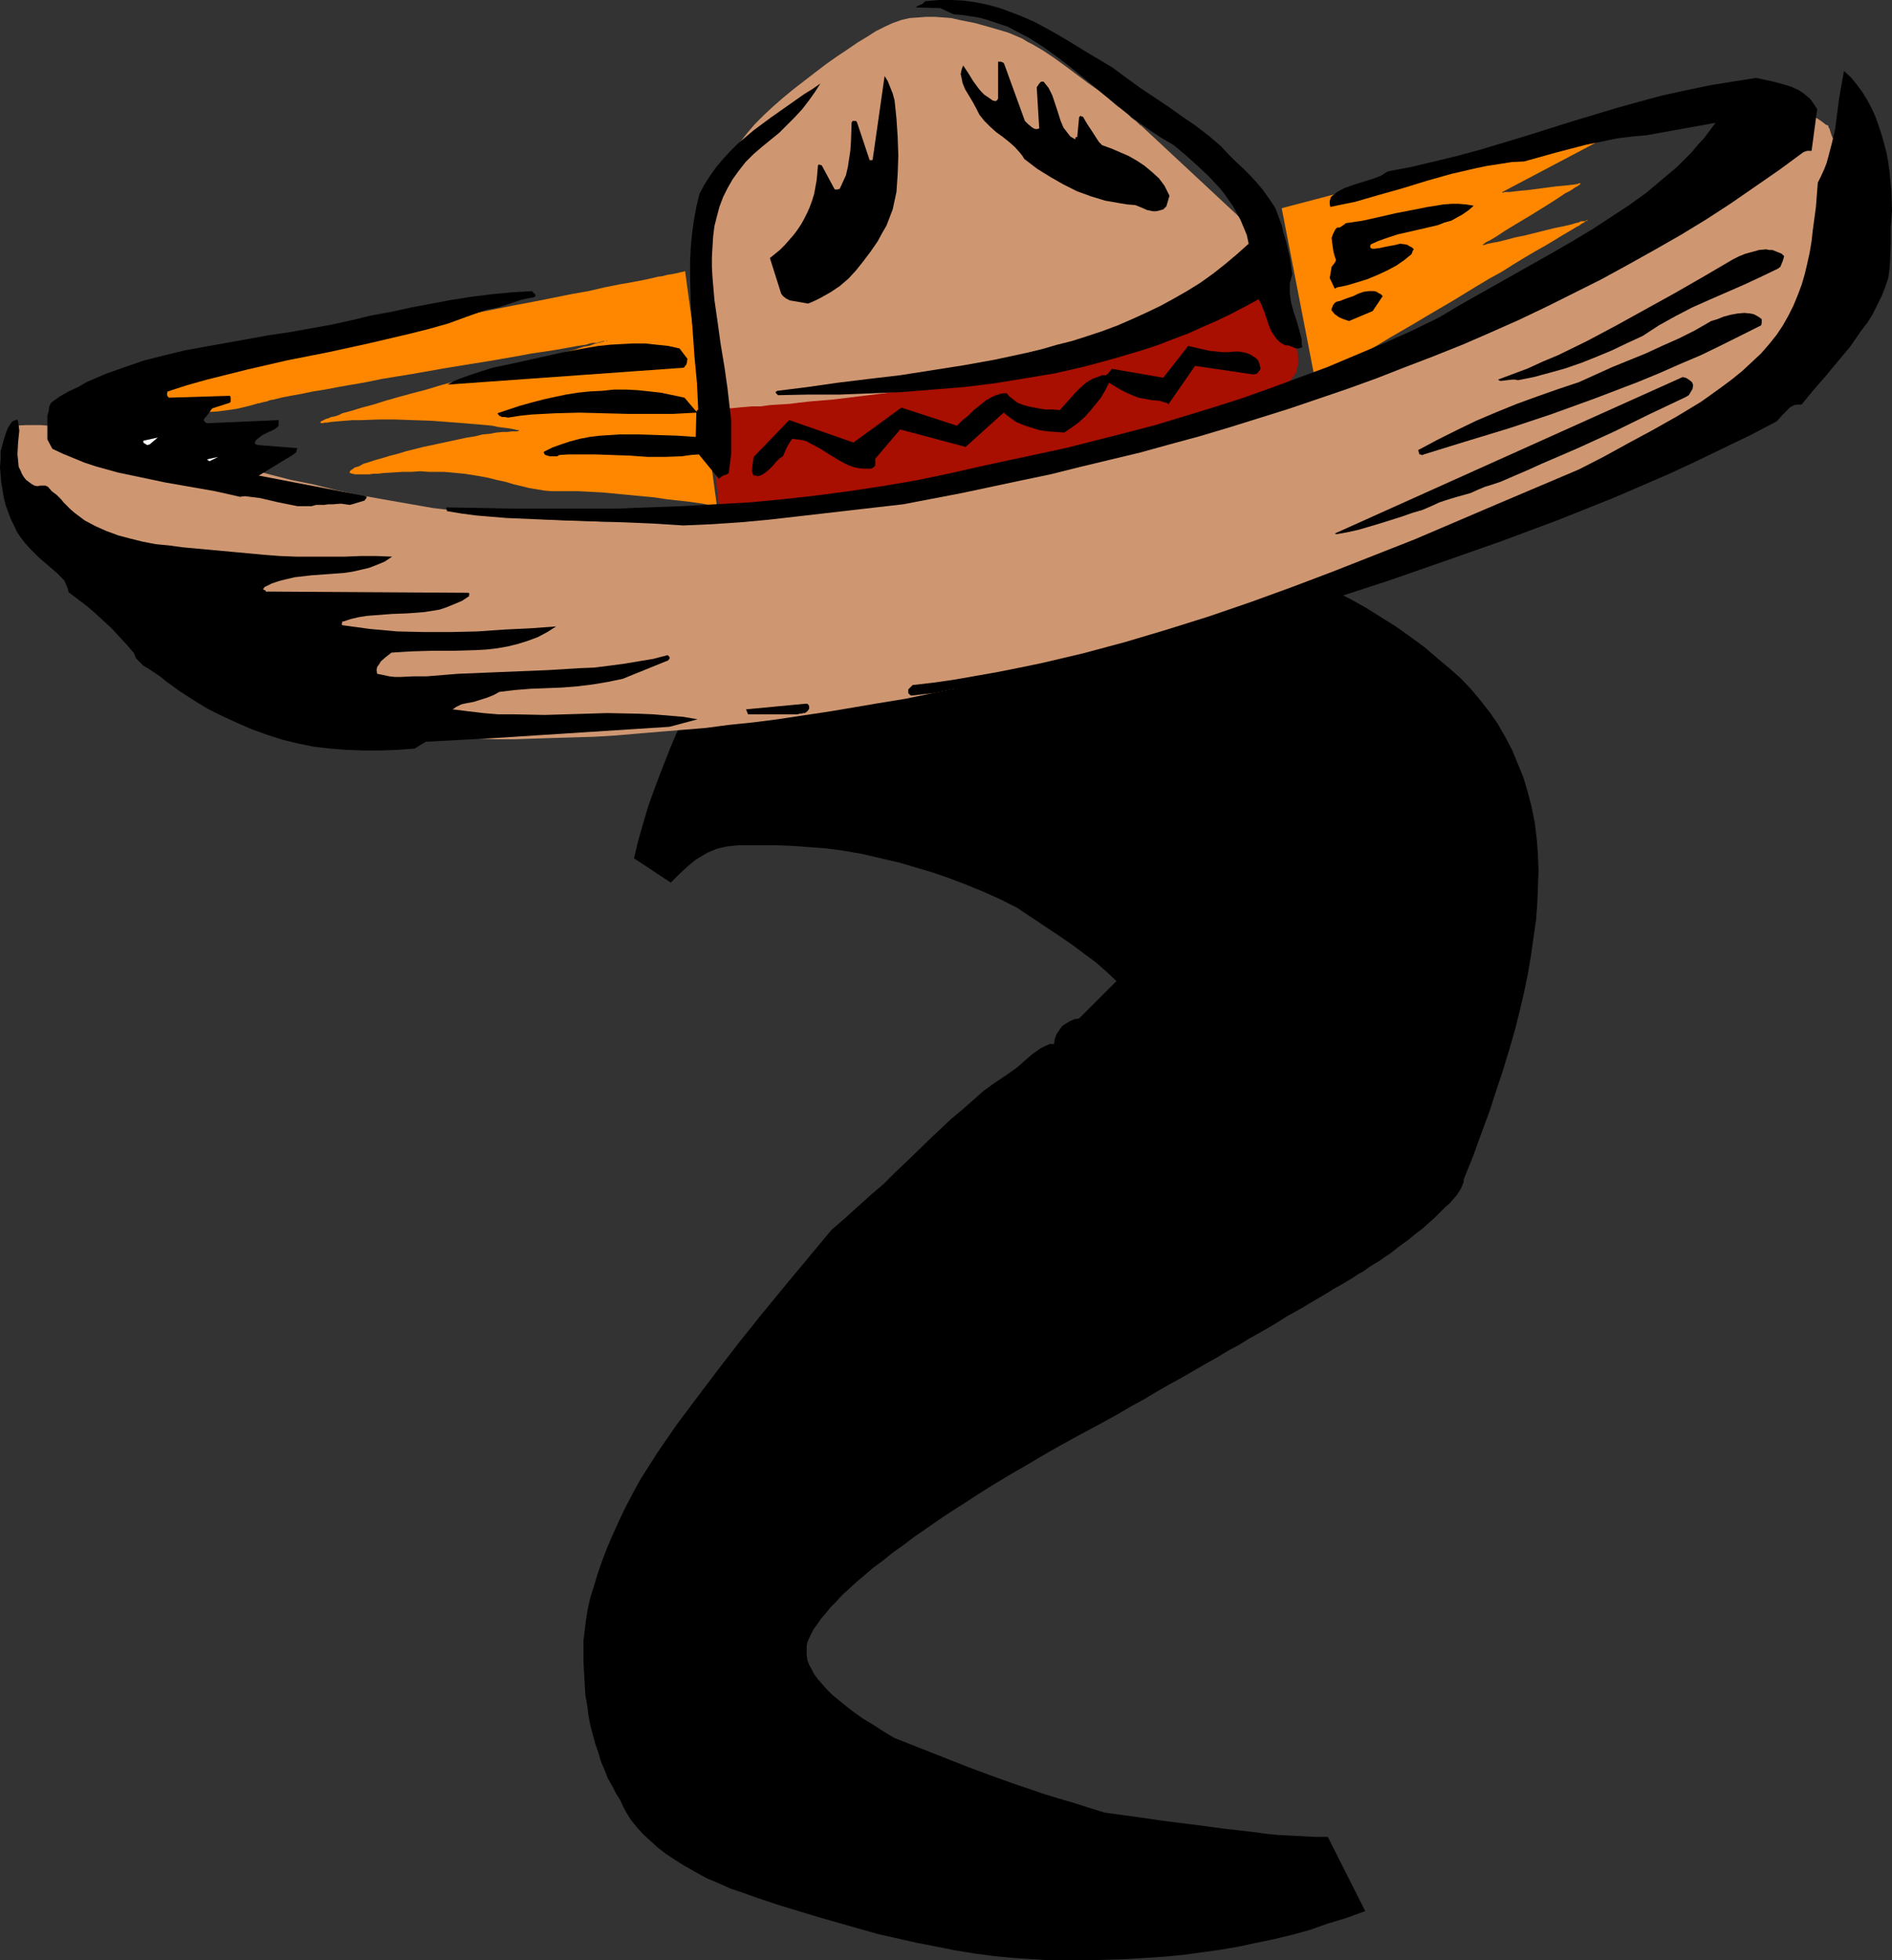
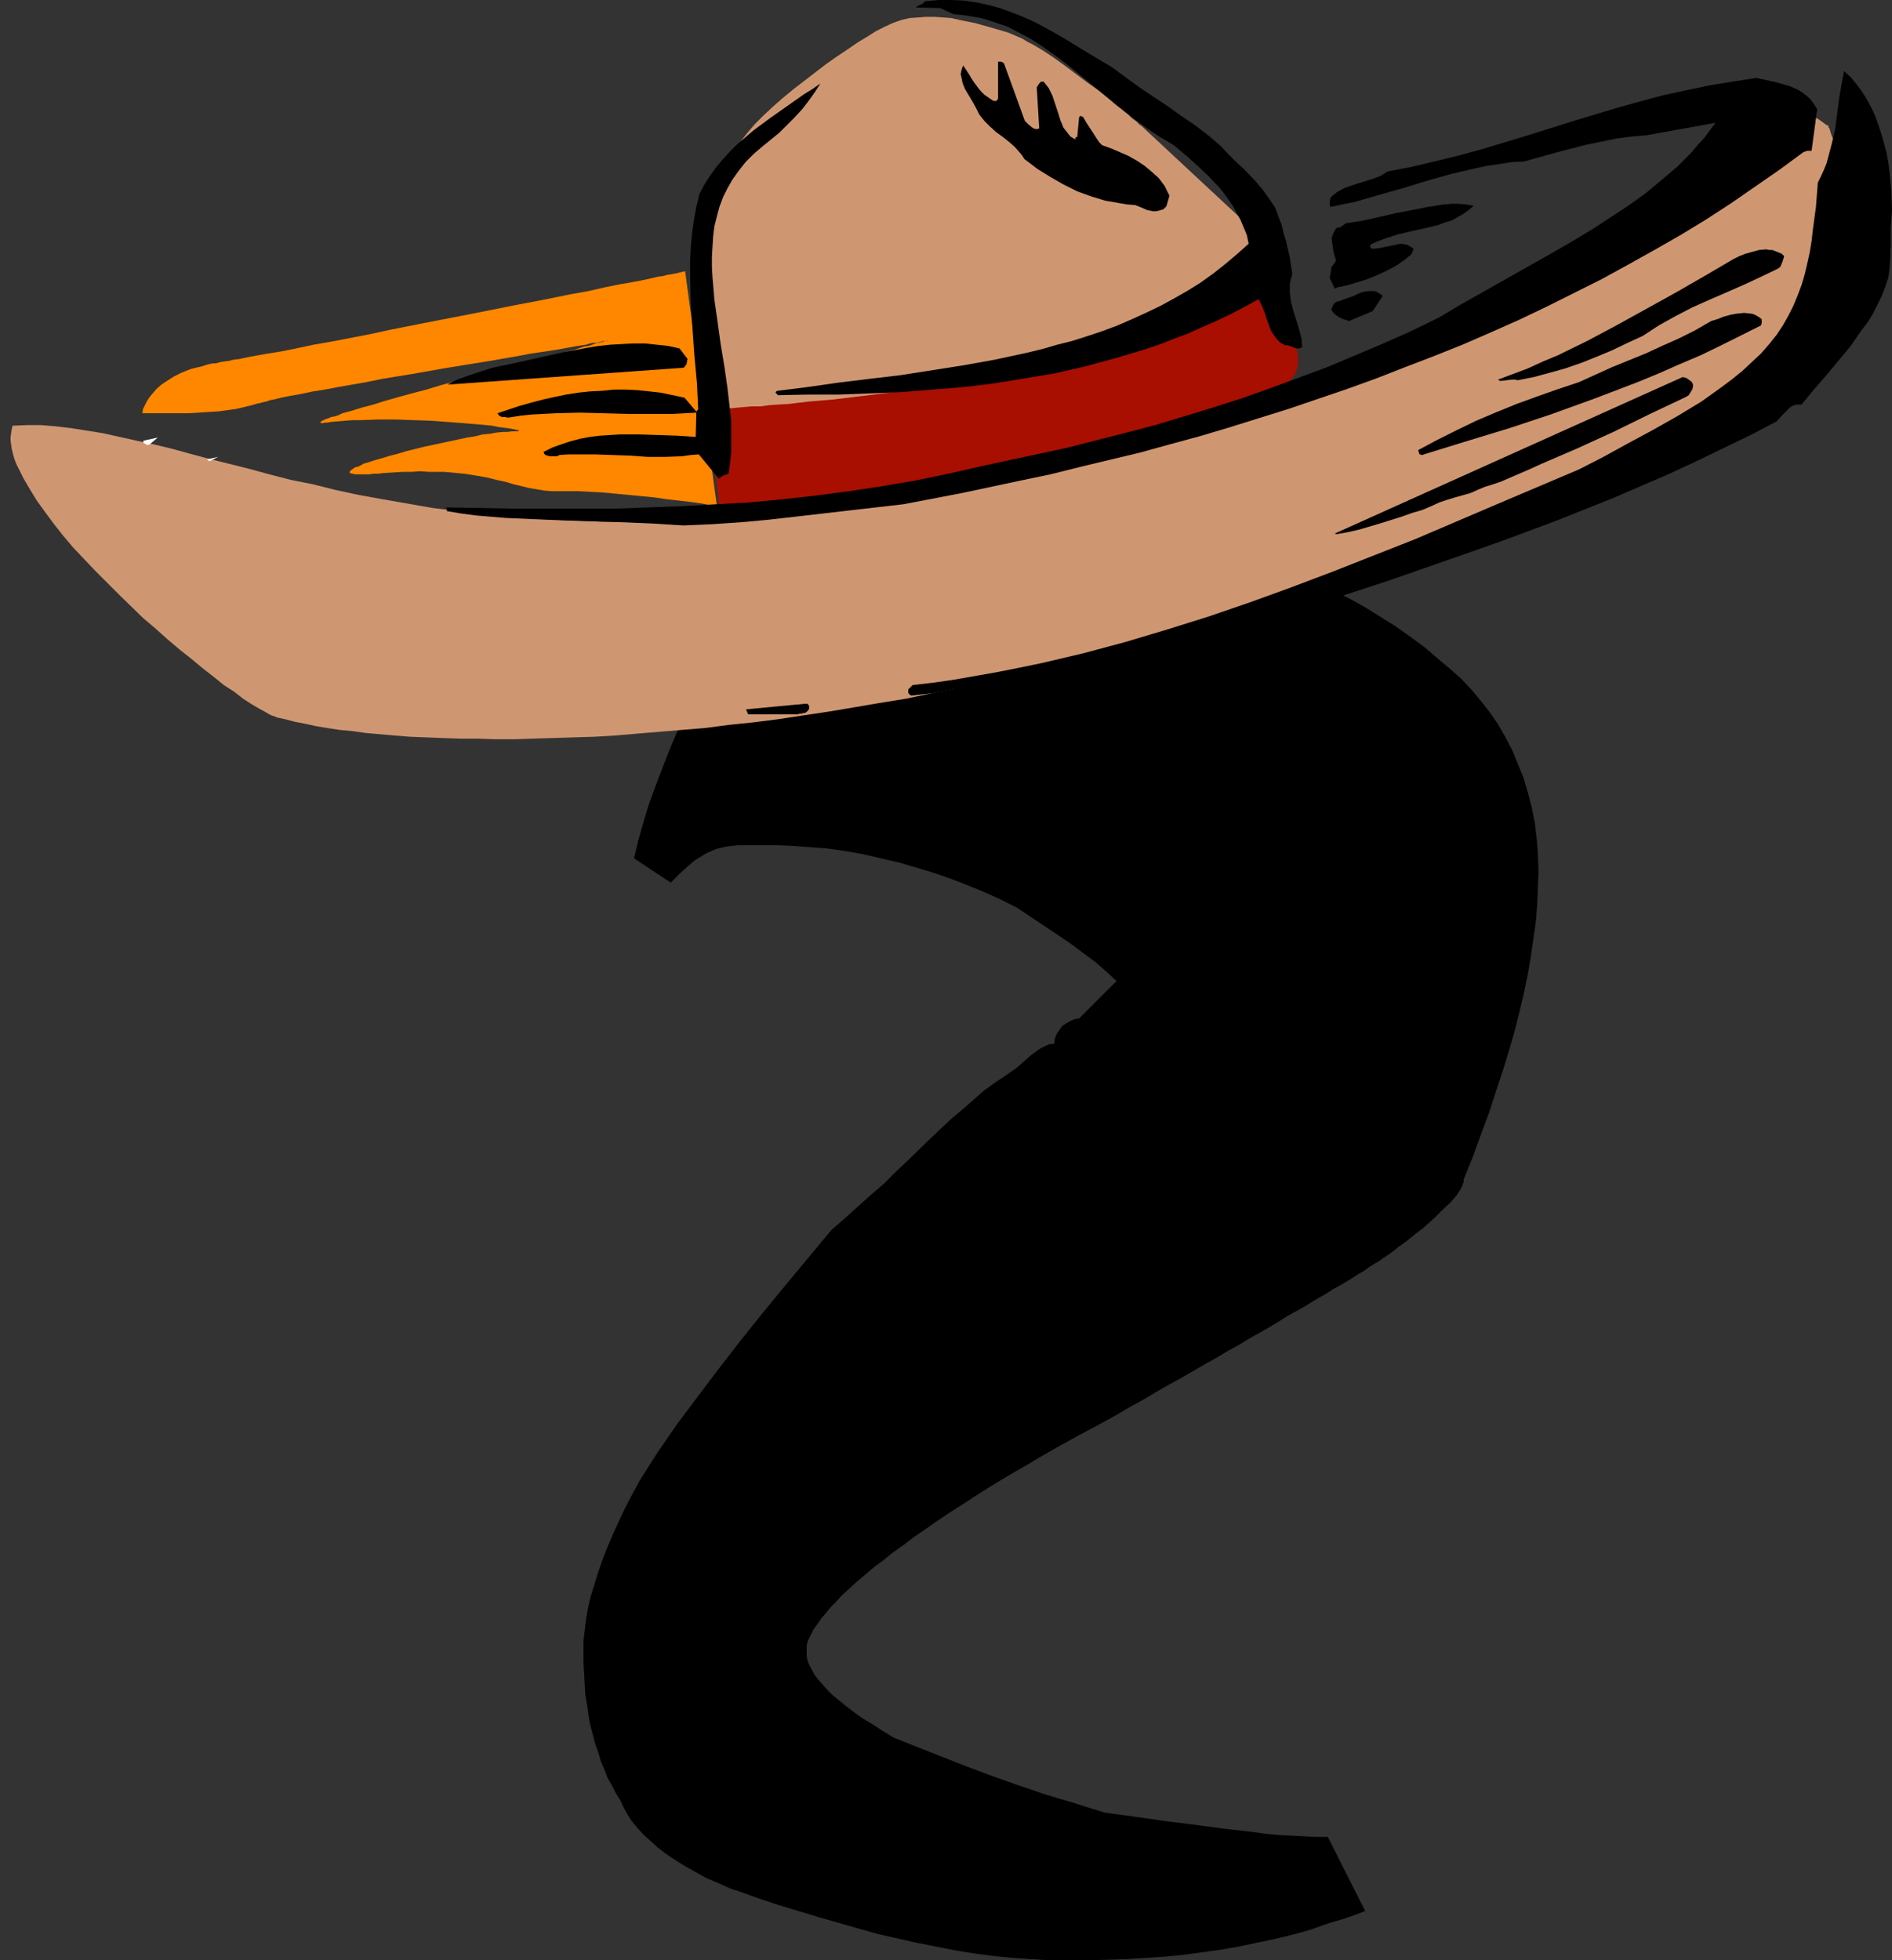
<svg xmlns="http://www.w3.org/2000/svg" xmlns:ns1="http://sodipodi.sourceforge.net/DTD/sodipodi-0.dtd" xmlns:ns2="http://www.inkscape.org/namespaces/inkscape" version="1.0" width="129.766mm" height="134.46mm" id="svg24" ns1:docname="Hat Dance 2.wmf">
  <rect width="100%" height="100%" fill="#333333" stroke="none" />
  <ns1:namedview id="namedview24" pagecolor="#ffffff" bordercolor="#000000" borderopacity="0.25" ns2:showpageshadow="2" ns2:pageopacity="0.0" ns2:pagecheckerboard="0" ns2:deskcolor="#d1d1d1" ns2:document-units="mm" />
  <defs id="defs1">
    <pattern id="WMFhbasepattern" patternUnits="userSpaceOnUse" width="6" height="6" x="0" y="0" />
  </defs>
  <path style="fill:#000000;fill-opacity:1;fill-rule:evenodd;stroke:none" d="m 305.585,138.804 4.848,1.293 4.525,1.293 4.686,1.293 4.525,1.454 4.525,1.616 4.363,1.616 4.363,1.777 4.202,1.939 4.202,2.101 4.202,2.101 4.04,2.262 3.878,2.424 3.878,2.424 3.878,2.747 3.717,2.747 3.555,3.07 2.909,2.424 2.909,2.585 2.586,2.747 2.424,2.909 2.424,3.07 2.101,3.07 1.939,3.393 1.778,3.393 1.454,3.555 1.454,3.555 1.131,3.878 0.97,3.717 0.808,4.04 0.485,4.04 0.323,4.04 0.162,4.363 -0.162,4.201 -0.162,4.201 -0.323,4.363 -0.646,4.524 -0.646,4.524 -0.808,4.848 -0.97,4.686 -1.131,4.848 -1.293,5.171 -1.454,5.009 -1.616,5.332 -1.778,5.332 -1.778,5.494 -2.101,5.656 -2.101,5.817 -2.424,5.979 v 0.646 l -0.323,0.808 -0.323,0.808 -0.485,0.808 -0.646,0.97 -0.808,0.97 -0.97,1.131 -1.293,1.131 -1.293,1.293 -1.293,1.293 -1.616,1.454 -1.616,1.454 -1.939,1.454 -1.939,1.616 -2.262,1.616 -2.262,1.777 -0.97,0.646 -0.97,0.646 -1.131,0.808 -1.131,0.646 -1.293,0.808 -1.293,0.97 -1.454,0.808 -1.454,0.97 -1.616,0.97 -1.616,0.97 -1.778,0.97 -1.778,1.131 -1.939,1.131 -1.939,1.131 -2.101,1.293 -4.363,2.424 -2.262,1.454 -2.424,1.454 -2.586,1.454 -2.586,1.454 -2.586,1.616 -2.747,1.454 -2.909,1.777 -2.909,1.616 -6.141,3.555 -3.232,1.777 -3.394,1.939 -3.232,1.939 -3.555,1.939 -3.555,2.101 -5.01,2.747 -4.848,2.585 -4.686,2.585 -4.525,2.585 -4.363,2.585 -4.202,2.424 -4.04,2.424 -3.878,2.424 -3.717,2.424 -3.555,2.262 -3.394,2.262 -3.232,2.262 -3.07,2.101 -2.747,2.101 -2.747,1.939 -2.586,2.101 -2.424,1.777 -2.262,1.939 -2.101,1.777 -1.939,1.777 -1.778,1.616 -1.616,1.777 -1.454,1.454 -1.293,1.616 -1.131,1.293 -0.97,1.454 -0.97,1.293 -0.646,1.293 -0.485,0.97 -0.485,1.131 -0.162,1.131 v 0.808 1.293 l 0.162,1.293 0.485,1.293 0.646,1.131 0.646,1.293 0.97,1.293 1.131,1.293 1.293,1.454 1.293,1.293 1.778,1.454 1.778,1.454 2.101,1.616 2.262,1.616 2.424,1.454 2.747,1.777 2.909,1.777 12.282,4.848 6.141,2.424 6.464,2.424 6.787,2.424 3.394,1.131 3.717,1.293 3.717,1.131 3.878,1.131 4.04,1.293 4.202,1.293 8.242,1.131 7.918,1.131 7.757,0.97 7.272,0.97 7.11,0.808 3.555,0.485 3.232,0.323 3.394,0.162 3.232,0.162 3.07,0.162 h 3.07 l 9.696,19.229 -4.848,1.777 -4.848,1.454 -4.525,1.616 -4.686,1.293 -4.686,1.131 -4.686,0.97 -4.525,0.97 -4.686,0.808 -4.686,0.646 -4.686,0.646 -4.848,0.485 -4.848,0.323 -5.01,0.323 -5.171,0.162 -5.171,0.162 h -5.333 -4.686 l -4.848,-0.323 -4.848,-0.323 -4.848,-0.485 -4.848,-0.646 -5.01,-0.808 -4.848,-0.97 -5.01,-0.97 -5.01,-1.131 -5.01,-1.131 -5.171,-1.454 -10.181,-2.909 -5.333,-1.616 -5.333,-1.616 -5.333,-1.777 -3.555,-1.293 -3.394,-1.131 -3.232,-1.454 -3.07,-1.293 -2.909,-1.616 -2.586,-1.454 -2.586,-1.616 -2.424,-1.616 -2.101,-1.616 -1.939,-1.777 -1.778,-1.616 -1.616,-1.777 -1.454,-1.777 -1.131,-1.777 -0.97,-1.777 -0.808,-1.777 -1.131,-1.777 -0.97,-1.939 -1.131,-1.939 -0.808,-2.101 -0.97,-2.262 -0.646,-2.262 -0.808,-2.262 -0.646,-2.424 -0.646,-2.424 -0.485,-2.585 -0.323,-2.585 -0.485,-2.747 -0.162,-2.747 -0.162,-2.909 -0.162,-2.909 v -3.07 -2.424 l 0.323,-2.585 0.323,-2.747 0.485,-2.909 0.646,-2.909 0.97,-3.07 0.97,-3.232 1.131,-3.232 1.293,-3.393 1.454,-3.393 1.616,-3.555 1.616,-3.393 1.939,-3.717 1.939,-3.555 2.262,-3.555 2.262,-3.555 5.01,-7.271 5.333,-7.11 5.494,-7.271 5.494,-7.11 5.818,-7.271 5.979,-7.271 11.958,-14.381 3.555,-3.07 3.394,-3.07 3.232,-2.909 3.394,-2.909 3.07,-3.07 2.909,-2.747 5.818,-5.656 2.909,-2.747 2.747,-2.585 2.909,-2.424 2.747,-2.424 2.747,-2.424 2.909,-2.101 2.909,-1.939 2.747,-1.939 1.293,-1.131 1.293,-1.131 1.293,-1.131 1.131,-0.808 1.131,-0.808 1.293,-0.646 1.131,-0.485 h 1.131 l 0.162,-1.293 0.485,-1.293 0.646,-0.97 0.808,-1.131 0.97,-0.646 1.131,-0.646 1.131,-0.485 1.131,-0.162 9.696,-9.695 -2.586,-2.424 -2.747,-2.424 -3.07,-2.262 -3.232,-2.424 -3.555,-2.424 -3.394,-2.262 -7.272,-4.848 -2.262,-1.131 -2.262,-1.131 -4.363,-1.939 -4.363,-1.777 -4.202,-1.616 -4.202,-1.454 -4.363,-1.293 -4.363,-1.293 -4.848,-1.131 -4.848,-1.131 -4.686,-0.808 -4.686,-0.646 -4.525,-0.323 -4.363,-0.323 -4.202,-0.162 h -4.04 -3.717 -1.778 l -1.616,0.162 -1.454,0.162 -1.454,0.323 -1.293,0.323 -1.131,0.485 -1.131,0.485 -1.131,0.646 -2.101,1.293 -1.939,1.616 -2.101,1.939 -2.262,2.262 -9.534,-6.302 1.131,-4.686 1.293,-4.524 1.293,-4.363 1.454,-4.04 1.454,-3.878 1.454,-3.717 1.454,-3.717 1.454,-3.393 1.616,-3.232 1.454,-3.07 1.454,-2.909 1.454,-2.909 1.454,-2.747 0.646,-1.293 0.646,-1.293 1.293,-2.585 1.293,-2.424 1.131,-1.777 1.293,-1.616 1.939,-3.232 1.778,-3.232 1.616,-2.909 1.293,-3.07 1.293,-3.232 1.293,-3.232 1.131,-3.393 0.646,-1.293 0.808,-1.131 1.616,-1.939 1.616,-1.939 1.939,-1.777 1.778,-1.939 1.616,-1.777 1.616,-2.101 0.808,-1.131 0.646,-1.131 2.424,-1.131 2.262,-0.646 2.586,-0.646 2.586,-0.323 2.747,-0.323 h 3.07 l 3.232,-0.162 h 3.555 22.462 l 2.424,1.131 2.747,1.293 3.07,1.293 3.232,1.131 3.394,1.293 3.394,1.131 7.272,2.424 3.394,1.131 3.232,1.293 3.07,0.97 2.747,0.97 2.747,0.97 2.586,0.646 2.424,0.323 z" id="path1" />
  <path style="fill:#a80f00;fill-opacity:1;fill-rule:evenodd;stroke:none" d="m 183.739,106.163 2.747,25.854 5.333,-0.162 5.656,-0.323 5.494,-0.323 5.818,-0.485 5.656,-0.485 5.818,-0.808 11.958,-1.454 11.797,-1.939 11.635,-2.101 5.656,-1.131 5.818,-1.293 5.494,-1.293 5.333,-1.131 5.333,-1.293 5.171,-1.454 5.01,-1.293 4.848,-1.293 4.525,-1.293 4.363,-1.454 4.04,-1.293 3.878,-1.293 3.555,-1.293 3.232,-1.293 3.07,-1.293 2.424,-1.293 1.293,-0.485 0.97,-0.646 1.131,-0.485 0.808,-0.646 0.808,-0.485 0.646,-0.485 0.646,-0.485 0.485,-0.485 0.97,-1.293 0.808,-1.131 0.323,-1.293 0.323,-1.454 -0.162,-1.454 -0.162,-1.454 -0.485,-1.454 -0.485,-1.616 -1.293,-3.232 -2.909,-6.302 -0.646,-1.616 -0.485,-1.616 h -0.162 l -0.323,0.162 -0.485,0.162 -0.646,0.162 -0.97,0.162 -0.97,0.162 -1.293,0.323 -1.293,0.323 -1.454,0.323 -1.778,0.323 -1.778,0.485 -1.939,0.485 -2.101,0.485 -2.101,0.485 -2.424,0.485 -2.424,0.646 -2.586,0.485 -2.586,0.646 -2.747,0.646 -2.747,0.485 -5.979,1.454 -6.141,1.293 -6.302,1.454 -6.464,1.454 -13.413,2.909 -13.413,2.909 -6.626,1.454 -6.464,1.454 -6.302,1.293 -5.979,1.293 -5.818,1.293 -2.747,0.485 -2.586,0.485 -2.586,0.485 -2.424,0.646 -2.424,0.323 -2.262,0.485 -2.101,0.485 -1.939,0.323 -1.939,0.323 -1.616,0.323 -1.616,0.323 -1.454,0.162 -1.293,0.162 -0.97,0.162 -0.97,0.162 h -0.646 z" id="path2" />
  <path style="fill:#cf9771;fill-opacity:1;fill-rule:evenodd;stroke:none" d="m 185.84,106.002 h 0.162 0.485 0.808 l 0.97,-0.162 h 1.293 l 1.616,-0.162 1.778,-0.162 1.939,-0.162 h 2.262 l 2.262,-0.323 2.424,-0.162 2.747,-0.162 2.586,-0.323 2.909,-0.323 5.818,-0.485 11.958,-1.454 5.979,-0.808 2.747,-0.485 2.747,-0.485 2.747,-0.485 2.424,-0.646 2.424,-0.485 2.262,-0.485 1.939,-0.646 1.778,-0.646 1.616,-0.646 1.454,-0.646 1.293,-0.646 1.293,-0.646 1.616,-0.646 1.616,-0.485 3.555,-1.131 3.878,-1.131 4.04,-1.131 4.04,-0.97 8.565,-1.939 4.363,-1.131 4.04,-0.97 3.878,-0.97 3.555,-1.131 1.778,-0.646 1.616,-0.646 1.454,-0.485 1.454,-0.646 1.131,-0.646 1.131,-0.646 0.97,-0.646 0.97,-0.808 3.07,-2.909 2.909,-2.585 1.454,-1.293 1.293,-1.131 1.293,-1.293 1.293,-0.97 1.131,-0.97 0.97,-0.808 0.808,-0.646 0.808,-0.646 0.646,-0.485 0.485,-0.323 0.162,-0.323 h 0.162 L 295.728,32.479 h -0.162 l -0.162,-0.162 -0.323,-0.323 -0.485,-0.485 -0.646,-0.485 -0.646,-0.485 -0.808,-0.808 -0.808,-0.646 -0.97,-0.808 -1.131,-0.808 -2.262,-1.939 -2.586,-2.101 -2.747,-1.939 -5.818,-4.363 -2.909,-2.101 -2.909,-1.939 -2.747,-1.616 -1.293,-0.646 -1.293,-0.808 -1.131,-0.485 -1.131,-0.485 -1.131,-0.485 -0.97,-0.323 -3.878,-1.131 -4.04,-1.131 -4.04,-0.808 -2.101,-0.485 -2.101,-0.162 -2.262,-0.162 h -2.101 l -2.101,0.162 -2.262,0.162 -2.101,0.485 -2.262,0.808 -2.101,0.97 -2.262,1.131 -2.262,1.454 -2.424,1.454 -2.586,1.777 -2.909,1.939 -2.747,1.939 -2.747,2.101 -5.656,4.363 -2.747,2.262 -2.586,2.262 -2.424,2.262 -2.262,2.262 -1.939,2.262 -1.778,2.262 -0.646,0.97 -0.646,0.97 -0.646,1.131 -0.485,0.97 -0.323,0.97 -0.485,1.293 -0.485,1.293 -0.485,1.293 -0.323,1.616 -0.485,1.616 -0.808,3.393 -0.97,3.717 -0.646,4.201 -0.646,4.201 -0.485,4.524 -0.485,4.686 -0.162,4.686 -0.162,4.848 0.162,4.686 0.323,4.848 0.646,4.686 0.97,4.363 0.485,2.262 z" id="path3" />
  <path style="fill:#ff8700;fill-opacity:1;fill-rule:evenodd;stroke:none" d="m 177.598,70.291 h -0.162 l -0.162,0.162 h -0.323 l -0.646,0.162 -0.646,0.162 -0.808,0.162 -0.808,0.162 -1.131,0.162 -1.131,0.323 -1.293,0.162 -1.293,0.323 -1.454,0.323 -1.616,0.323 -1.616,0.323 -1.778,0.323 -1.939,0.323 -4.04,0.808 -4.202,0.97 -4.525,0.808 -4.848,0.97 -4.848,0.97 -5.171,0.97 -10.504,2.101 -10.827,2.101 -10.666,2.101 -5.171,1.131 -5.01,0.97 -5.01,0.97 -4.686,0.808 -4.525,0.97 -4.04,0.808 -4.04,0.646 -1.778,0.323 -1.778,0.323 -1.616,0.323 -1.454,0.323 -1.454,0.162 -1.293,0.323 -1.293,0.162 -0.97,0.162 -1.131,0.323 h -0.808 l -1.454,0.323 -1.454,0.485 -1.454,0.323 -1.293,0.323 -2.424,0.97 -1.939,0.97 -1.778,1.131 -1.454,0.97 -1.293,1.131 -0.97,1.131 -0.808,0.97 -0.646,0.97 -0.485,0.97 -0.323,0.646 -0.323,0.646 v 0.485 l -0.162,0.323 v 0 l 0.162,0.162 h 0.162 0.323 0.808 0.646 5.333 2.262 2.424 l 5.01,-0.323 2.586,-0.162 2.424,-0.323 2.262,-0.323 2.101,-0.485 1.939,-0.485 1.616,-0.485 h 0.323 l 0.485,-0.162 0.646,-0.162 0.808,-0.162 0.808,-0.323 0.97,-0.162 1.939,-0.485 2.424,-0.485 2.747,-0.485 3.07,-0.646 3.07,-0.485 3.394,-0.646 3.717,-0.646 3.717,-0.646 3.878,-0.808 7.918,-1.293 8.242,-1.454 7.918,-1.293 4.04,-0.646 3.717,-0.646 3.717,-0.646 3.394,-0.646 3.394,-0.485 3.07,-0.485 2.747,-0.485 2.586,-0.485 2.262,-0.323 0.97,-0.323 0.97,-0.162 h 0.808 l 0.646,-0.162 0.646,-0.162 0.485,-0.162 h 0.485 0.162 l 0.323,-0.162 v 0 0.162 h -0.323 -0.323 l -0.323,0.162 -0.646,0.162 -0.646,0.162 -0.808,0.162 -0.808,0.323 -0.97,0.323 -1.131,0.162 -2.424,0.808 -2.586,0.646 -3.07,0.808 -1.454,0.323 -1.616,0.485 -3.394,0.97 -3.555,0.808 -3.717,0.97 -7.595,2.101 -7.757,2.101 -3.717,1.131 -3.717,0.97 -3.555,0.97 -3.394,0.97 -3.07,0.97 -3.07,0.808 -2.586,0.808 -2.424,0.646 -0.97,0.485 -0.97,0.323 -0.97,0.162 -0.646,0.323 -0.646,0.162 -0.646,0.323 -0.323,0.162 -0.323,0.162 -0.162,0.162 v 0.162 0 l 0.323,0.162 h 0.162 l 0.646,-0.162 h 0.646 l 0.808,-0.162 1.778,-0.162 1.939,-0.162 2.101,-0.162 h 2.101 l 4.525,-0.162 h 4.525 l 4.525,0.162 4.686,0.162 4.363,0.323 4.202,0.323 1.939,0.162 1.939,0.162 1.778,0.162 1.616,0.162 1.454,0.323 1.293,0.162 1.293,0.162 0.97,0.162 0.808,0.162 0.485,0.162 h 0.485 l 0.162,0.162 h -0.162 l -0.323,0.162 h -0.646 -0.808 l -1.131,0.162 h -1.293 l -1.616,0.162 -1.778,0.323 -1.778,0.162 -1.939,0.485 -2.101,0.323 -2.262,0.485 -4.525,0.97 -4.525,0.97 -4.525,1.131 -2.101,0.646 -1.939,0.485 -2.101,0.646 -1.778,0.485 -1.454,0.485 -1.616,0.485 -1.131,0.646 -1.131,0.323 -0.646,0.485 -0.485,0.323 -0.162,0.323 v 0.323 h 0.323 l 0.162,0.162 h 0.323 l 0.485,0.162 h 0.485 0.808 0.646 0.808 0.97 l 1.131,-0.162 h 1.131 l 1.293,-0.162 2.586,-0.162 2.586,-0.162 h 2.262 l 2.262,-0.162 2.262,0.162 h 1.939 1.939 l 1.939,0.162 1.616,0.162 1.778,0.162 3.07,0.485 2.747,0.485 2.586,0.646 2.262,0.485 2.101,0.646 2.101,0.485 1.939,0.485 1.939,0.323 1.939,0.323 1.939,0.162 h 1.939 1.131 1.293 2.586 l 3.07,0.162 3.07,0.162 3.394,0.323 3.394,0.323 6.787,0.646 3.232,0.485 2.909,0.323 2.909,0.323 1.131,0.162 1.131,0.162 1.131,0.162 0.808,0.162 0.97,0.162 h 0.646 l 0.485,0.162 h 0.485 l 0.162,0.162 h 0.162 z" id="path4" />
-   <path style="fill:#ff8700;fill-opacity:1;fill-rule:evenodd;stroke:none" d="m 430.179,28.278 -97.929,25.693 8.726,44.922 v 0.162 0 l 0.162,-0.162 0.323,-0.162 0.162,-0.162 0.485,-0.323 0.485,-0.323 0.646,-0.162 0.646,-0.485 0.808,-0.485 0.808,-0.485 1.939,-1.131 2.101,-1.293 2.424,-1.293 2.586,-1.616 2.747,-1.616 2.909,-1.777 3.07,-1.777 3.07,-1.777 3.232,-1.939 6.626,-3.878 6.626,-4.04 3.232,-1.939 3.232,-1.777 3.07,-1.939 2.909,-1.777 2.747,-1.616 2.586,-1.454 2.424,-1.454 2.101,-1.293 1.939,-1.131 0.808,-0.485 0.808,-0.485 0.646,-0.323 0.646,-0.485 0.646,-0.323 0.323,-0.323 0.485,-0.162 0.162,-0.162 h 0.162 l 0.162,-0.162 -0.162,0.162 h -0.323 l -0.323,0.162 -0.485,0.162 h -0.808 l -0.646,0.323 -0.808,0.162 -0.97,0.323 -2.101,0.485 -2.424,0.485 -5.171,1.293 -2.586,0.646 -2.424,0.485 -2.424,0.646 -1.939,0.485 -0.97,0.162 -0.808,0.162 -0.808,0.162 -0.485,0.162 -0.485,0.162 h -0.323 -0.323 0.162 l 0.162,-0.162 0.323,-0.162 0.323,-0.323 0.646,-0.323 0.646,-0.323 0.808,-0.485 0.808,-0.485 1.939,-1.293 2.101,-1.293 2.424,-1.454 2.424,-1.454 4.686,-2.909 2.262,-1.454 1.939,-1.293 0.97,-0.485 0.808,-0.485 0.646,-0.485 0.646,-0.323 0.485,-0.323 0.323,-0.323 0.162,-0.162 h 0.162 -0.162 -0.162 -0.323 l -0.323,0.162 -0.97,0.162 -1.293,0.162 -1.616,0.162 -1.778,0.162 -7.434,0.97 -1.778,0.162 -1.454,0.162 -1.293,0.162 h -1.131 -0.323 l -0.162,0.162 h -0.323 v -0.162 z" id="path5" />
  <path style="fill:#cf9771;fill-opacity:1;fill-rule:evenodd;stroke:none" d="m 3.232,110.365 -0.162,0.808 -0.162,0.97 -0.162,1.131 v 0.97 l 0.162,1.131 0.162,1.131 0.323,1.293 0.323,1.131 0.485,1.293 0.646,1.293 1.293,2.585 1.616,2.747 1.778,2.909 2.101,2.909 2.262,3.07 2.424,3.07 2.586,3.07 2.909,3.07 2.909,3.07 6.141,6.14 6.141,5.979 3.232,2.747 3.07,2.747 3.232,2.747 3.07,2.424 2.909,2.424 2.909,2.262 2.586,2.101 2.747,1.777 2.262,1.777 2.262,1.454 1.939,1.131 1.778,0.97 0.808,0.485 0.646,0.323 0.646,0.162 0.646,0.323 2.262,0.485 2.424,0.646 2.586,0.485 2.909,0.646 2.909,0.485 3.232,0.485 3.394,0.323 3.394,0.485 3.717,0.323 3.717,0.323 4.04,0.323 4.04,0.162 4.363,0.162 4.363,0.162 h 4.525 l 4.848,0.162 h 4.848 l 4.848,-0.162 5.171,-0.162 5.333,-0.162 5.333,-0.162 5.494,-0.323 5.656,-0.485 5.818,-0.485 5.818,-0.485 5.979,-0.485 6.141,-0.808 6.302,-0.646 6.302,-0.808 6.464,-0.97 6.464,-0.97 6.787,-1.131 6.626,-1.131 6.949,-1.131 6.949,-1.454 7.11,-1.454 7.11,-1.454 7.272,-1.616 7.272,-1.777 7.434,-1.777 7.434,-1.939 7.595,-2.101 7.595,-2.101 7.595,-2.262 7.918,-2.424 7.757,-2.424 7.918,-2.585 8.08,-2.747 7.918,-2.747 8.08,-2.909 8.242,-3.07 8.08,-3.232 8.242,-3.393 8.403,-3.393 8.403,-3.555 8.403,-3.878 8.242,-3.717 8.565,-4.04 8.403,-4.201 8.565,-4.201 8.565,-4.524 8.565,-4.524 8.726,-4.686 8.565,-4.848 v -0.162 l 0.162,-0.323 v -0.323 l 0.162,-0.646 0.162,-0.808 0.162,-0.808 0.162,-0.97 0.323,-1.131 0.162,-1.293 0.323,-1.293 0.485,-2.909 0.646,-3.07 0.485,-3.393 1.131,-6.948 0.323,-3.555 0.485,-3.232 0.162,-3.232 0.162,-1.293 v -3.878 l -0.162,-1.131 -0.162,-0.97 -0.646,-3.393 -0.808,-3.393 -0.808,-3.07 -0.485,-1.293 -0.323,-1.293 -0.485,-1.293 -0.323,-1.131 -0.323,-0.808 -0.323,-0.97 -0.162,-0.646 -0.323,-0.485 v -0.323 l -0.162,-0.162 h -0.162 l -0.323,-0.162 -0.646,-0.485 -0.646,-0.485 -0.97,-0.646 -1.131,-0.646 -2.262,-1.616 -2.262,-1.454 -1.131,-0.808 -0.97,-0.646 -0.808,-0.485 -0.646,-0.485 -0.485,-0.162 v -0.162 l -2.747,3.555 -2.909,3.555 -2.909,3.555 -3.232,3.393 -3.232,3.393 -3.394,3.393 -3.717,3.393 -3.555,3.232 -3.878,3.232 -3.878,3.07 -4.04,3.07 -4.04,2.909 -4.202,2.909 -4.04,2.909 -4.363,2.747 -4.202,2.585 -4.363,2.585 -4.363,2.585 -4.363,2.262 -4.363,2.262 -4.363,2.262 -4.363,2.101 -4.363,1.939 -4.363,1.777 -4.202,1.777 -4.202,1.616 -4.202,1.454 -4.04,1.293 -4.04,1.293 -3.878,0.97 -3.717,0.97 -3.717,0.808 v 0 h -0.323 l -0.485,0.162 -0.485,0.162 -0.646,0.162 -0.808,0.323 -0.97,0.162 -1.131,0.323 -1.293,0.323 -1.293,0.323 -1.454,0.485 -1.616,0.485 -1.778,0.323 -1.778,0.485 -1.778,0.485 -2.101,0.646 -2.101,0.485 -2.101,0.646 -4.686,1.131 -4.848,1.293 -5.333,1.454 -5.333,1.293 -5.656,1.454 -5.979,1.454 -5.979,1.454 -12.12,2.909 -12.443,2.747 -5.979,1.293 -6.141,1.293 -5.979,1.131 -5.818,1.131 -5.656,1.131 -5.494,0.97 -5.171,0.808 -5.01,0.646 -2.424,0.323 -2.262,0.162 -2.262,0.323 -1.939,0.162 -2.101,0.162 h -1.939 l -1.778,0.162 h -1.778 l -8.726,0.646 -8.565,0.323 -8.403,0.323 h -8.08 l -7.918,-0.323 -7.595,-0.323 -7.434,-0.646 -7.11,-0.646 -7.11,-0.808 -6.787,-0.808 -6.464,-1.131 -6.464,-1.131 -6.302,-1.131 -5.979,-1.293 -5.818,-1.454 -5.656,-1.131 -5.656,-1.454 -5.333,-1.454 -5.171,-1.293 -5.171,-1.293 -4.848,-1.293 -4.686,-1.293 -4.686,-1.131 -4.525,-0.97 -4.363,-0.97 -4.363,-0.97 -4.04,-0.646 -4.04,-0.646 -4.04,-0.485 -3.878,-0.323 H 6.949 Z" id="path6" />
  <path style="fill:#000000;fill-opacity:1;fill-rule:evenodd;stroke:none" d="m 259.529,177.909 5.171,-0.808 5.171,-1.293 10.181,-2.585 10.342,-2.747 5.171,-1.293 5.01,-0.808 5.818,-1.454 5.818,-1.454 5.494,-1.454 5.494,-1.454 5.494,-1.777 5.333,-1.616 5.494,-1.777 5.333,-1.939 14.867,-4.848 14.867,-5.171 14.706,-5.171 14.706,-5.494 7.272,-2.909 7.272,-2.909 7.11,-3.07 7.11,-3.07 6.949,-3.232 14.059,-6.787 6.787,-3.555 1.454,-1.616 1.454,-1.454 0.646,-0.646 0.97,-0.485 0.808,-0.162 h 1.131 l 2.909,-3.555 3.232,-3.717 3.232,-3.878 3.232,-3.878 2.909,-4.201 1.616,-2.101 1.293,-2.101 1.131,-2.262 1.131,-2.262 0.97,-2.424 0.808,-2.424 0.323,-2.262 0.162,-2.262 0.162,-4.363 v -4.201 l 0.323,-4.363 -0.162,-5.171 -0.485,-5.009 -0.323,-2.424 -0.485,-2.585 -0.646,-2.424 -0.646,-2.262 -0.808,-2.424 -0.808,-2.262 -0.97,-2.101 -1.131,-2.101 -1.293,-2.101 -1.454,-1.939 -1.454,-1.777 -1.778,-1.616 -0.646,3.555 -0.646,3.717 -0.97,7.595 -0.808,3.555 -0.97,3.717 -0.485,1.777 -0.646,1.616 -0.808,1.777 -0.808,1.616 -0.485,6.302 -0.808,5.979 -0.323,2.909 -0.485,2.909 -0.646,2.909 -0.646,2.747 -0.808,2.747 -0.97,2.585 -1.131,2.747 -1.293,2.585 -1.454,2.585 -1.616,2.424 -1.939,2.424 -2.101,2.424 -2.424,2.262 -2.424,2.262 -2.586,2.101 -2.586,1.939 -2.909,2.101 -2.747,1.939 -6.141,3.717 -6.302,3.555 -6.302,3.393 -6.464,3.555 -6.302,3.232 -21.331,9.049 -21.17,9.049 -10.666,4.201 -10.666,4.201 -10.666,4.04 -10.666,3.878 -10.827,3.717 -10.827,3.393 -10.827,3.232 -10.827,2.909 -10.989,2.585 -5.494,1.131 -5.656,1.131 -5.494,0.97 -5.494,0.97 -5.494,0.808 -5.656,0.646 -0.323,0.323 -0.485,0.485 -0.323,0.323 v 0.646 0.323 l 0.323,0.323 0.162,0.162 0.323,0.162 2.747,-0.323 2.909,-0.323 5.656,-1.131 2.909,-0.323 2.909,-0.323 2.909,0.162 2.909,0.323 z" id="path7" />
  <path style="fill:#000000;fill-opacity:1;fill-rule:evenodd;stroke:none" d="m 206.686,185.18 0.646,-0.162 h 0.485 l 0.323,-0.162 h 0.485 l 0.485,-0.323 0.323,-0.323 0.323,-0.485 v -0.485 -0.162 l -0.162,-0.323 -0.323,-0.323 h -0.485 l -15.352,1.454 v 0.162 l 0.162,0.323 0.323,0.808 z" id="path8" />
-   <path style="fill:#000000;fill-opacity:1;fill-rule:evenodd;stroke:none" d="m 173.558,188.412 7.272,-1.939 -3.717,-0.646 -3.878,-0.323 -3.878,-0.323 -3.878,-0.162 -8.08,-0.162 -16.16,0.485 -8.08,-0.162 h -4.04 l -3.878,-0.323 -4.04,-0.485 -3.878,-0.485 0.485,-0.323 0.485,-0.323 1.293,-0.646 1.454,-0.323 1.778,-0.323 3.555,-1.131 1.616,-0.646 1.454,-0.808 4.04,-0.485 4.04,-0.323 4.202,-0.162 4.04,-0.162 4.04,-0.323 3.878,-0.485 3.878,-0.646 3.878,-0.808 11.15,-4.524 0.485,-0.162 0.485,-0.485 v -0.323 -0.162 l -0.162,-0.162 -0.323,-0.323 -3.717,0.97 -3.878,0.646 -3.878,0.646 -3.717,0.485 -3.878,0.485 -4.04,0.162 -7.757,0.485 -7.918,0.323 -7.918,0.323 -7.757,0.323 -7.918,0.646 h -3.394 l -3.394,0.162 h -1.616 L 100.838,175.323 99.384,175 l -1.616,-0.323 -0.162,-0.97 0.162,-0.808 0.485,-0.646 0.485,-0.808 1.293,-1.131 1.454,-1.131 2.586,-0.162 2.747,-0.162 5.494,-0.162 h 5.656 l 5.494,-0.162 2.747,-0.162 2.747,-0.323 2.747,-0.485 2.586,-0.646 2.586,-0.808 2.586,-0.97 2.424,-1.293 2.262,-1.454 -6.626,0.485 -6.787,0.323 -6.949,0.485 -6.949,0.162 h -6.949 l -6.949,-0.162 -7.11,-0.646 -3.555,-0.485 -3.555,-0.485 -0.162,-0.323 0.162,-0.323 v -0.323 h 0.323 l 1.939,-0.646 2.101,-0.485 2.101,-0.323 2.101,-0.162 4.202,-0.323 4.202,-0.162 4.202,-0.323 2.101,-0.323 1.939,-0.323 1.939,-0.646 1.939,-0.808 1.939,-0.808 1.939,-1.293 -0.162,-0.162 0.162,-0.323 v -0.162 l -0.323,-0.162 -52.52,-0.323 v -0.323 h -0.162 l -0.323,-0.162 h -0.162 v -0.162 l 0.162,-0.162 0.162,-0.323 1.939,-0.97 1.939,-0.646 1.939,-0.485 2.101,-0.485 4.202,-0.485 4.363,-0.323 4.363,-0.323 2.101,-0.323 2.101,-0.485 2.101,-0.485 2.101,-0.808 1.939,-0.808 1.939,-1.293 -4.04,-0.162 h -4.04 l -4.202,0.162 h -1.939 -2.101 -8.565 l -4.202,-0.162 -4.202,-0.323 -3.394,-0.323 -3.555,-0.323 -14.059,-1.293 -3.555,-0.485 -3.394,-0.323 -3.394,-0.646 -3.232,-0.808 -3.07,-0.808 -3.07,-1.131 -2.909,-1.293 -2.747,-1.454 -2.586,-1.939 -1.131,-0.97 -1.131,-1.131 -0.646,-0.646 -0.646,-0.808 -1.131,-1.131 -1.293,-0.97 -0.97,-1.131 -0.646,-0.323 h -0.485 -0.808 L 9.696,126.039 8.888,125.877 8.08,125.392 7.434,124.908 6.787,124.423 6.141,123.615 5.656,122.807 5.333,121.999 l -0.485,-0.97 -0.162,-1.616 -0.162,-1.616 0.162,-3.07 0.323,-3.07 -0.162,-1.454 -0.323,-1.454 -0.485,0.162 -0.485,0.162 -0.485,0.323 -0.323,0.485 -0.646,0.97 -0.485,1.131 -0.808,2.585 -0.323,1.293 -0.323,1.131 v 2.101 L 0,121.03 l 0.162,2.101 0.162,1.939 0.323,1.939 0.323,1.939 0.485,1.939 0.646,1.777 0.646,1.777 0.808,1.616 0.808,1.777 0.97,1.454 1.131,1.454 1.131,1.293 1.293,1.293 1.293,1.293 1.131,0.97 1.131,0.97 1.131,0.97 1.131,0.97 0.97,0.97 0.97,0.97 0.646,1.454 0.323,0.808 0.162,0.808 4.686,3.555 2.262,1.939 2.101,1.939 2.101,1.939 1.939,2.101 2.101,2.262 1.778,2.101 0.485,1.293 0.97,0.97 0.97,0.97 1.131,0.646 2.424,1.616 0.97,0.646 1.131,0.97 3.555,2.585 3.717,2.424 3.717,2.262 3.878,1.939 3.878,1.777 3.717,1.616 4.04,1.454 4.04,1.293 4.04,0.97 4.04,0.808 4.202,0.485 4.202,0.323 4.363,0.162 h 4.363 l 4.363,-0.162 4.525,-0.323 2.909,-1.777 17.938,-0.97 z" id="path9" />
  <path style="fill:#000000;fill-opacity:1;fill-rule:evenodd;stroke:none" d="m 346.47,138.481 2.747,-0.485 2.909,-0.646 5.494,-1.616 5.656,-1.777 2.747,-0.97 2.747,-0.808 2.262,-0.97 2.101,-0.97 1.939,-0.646 2.101,-0.646 4.04,-1.131 1.778,-0.808 1.939,-0.808 2.101,-0.646 1.939,-0.646 3.717,-1.616 3.394,-1.454 3.555,-1.616 9.373,-4.04 9.534,-4.363 9.211,-4.524 9.211,-4.363 0.808,-0.485 0.485,-0.808 0.485,-0.808 0.162,-0.97 -0.162,-0.485 -0.162,-0.323 -0.808,-0.646 -0.808,-0.485 -0.808,-0.162 -90.173,40.559 z" id="path10" />
  <path style="fill:#000000;fill-opacity:1;fill-rule:evenodd;stroke:none" d="m 369.094,117.798 10.989,-3.393 11.15,-3.393 11.15,-3.717 11.15,-4.04 10.989,-4.201 5.494,-2.262 5.494,-2.424 5.333,-2.262 5.333,-2.585 5.171,-2.585 5.171,-2.585 0.162,-0.646 v -0.485 -0.485 l -0.646,-0.485 -0.808,-0.485 -0.646,-0.323 -0.808,-0.162 -1.616,-0.162 -1.778,0.162 -1.778,0.323 -1.778,0.485 -1.616,0.646 -1.616,0.485 -4.202,2.424 -4.202,2.101 -4.363,1.939 -4.202,1.939 -8.726,3.555 -8.565,3.878 -5.333,1.777 -5.494,1.939 -5.333,1.939 -5.171,2.101 -5.333,2.262 -5.01,2.424 -5.171,2.585 -4.848,2.585 0.162,0.646 0.162,0.485 h 0.323 l 0.162,0.162 h 0.323 z" id="path11" />
  <path style="fill:#000000;fill-opacity:1;fill-rule:evenodd;stroke:none" d="m 234.158,130.725 7.595,-1.454 7.595,-1.454 7.595,-1.616 7.595,-1.616 7.757,-1.616 7.757,-1.939 15.514,-3.717 7.595,-2.101 7.757,-2.101 7.595,-2.262 7.757,-2.424 7.757,-2.424 7.595,-2.585 7.595,-2.585 7.595,-2.747 7.434,-2.909 7.595,-2.909 7.272,-2.909 7.434,-3.232 7.272,-3.232 7.11,-3.393 7.11,-3.555 7.11,-3.555 6.787,-3.717 6.949,-3.878 6.787,-3.878 6.626,-4.04 6.464,-4.201 6.302,-4.363 6.302,-4.363 6.141,-4.524 0.485,-0.162 0.485,-0.162 h 0.485 0.646 l 1.454,-10.826 -0.646,-0.97 -0.646,-0.97 -0.646,-0.808 -0.97,-0.808 -0.808,-0.646 -0.97,-0.646 -2.101,-0.97 -2.101,-0.646 -2.424,-0.646 -2.262,-0.485 -2.262,-0.485 -6.141,0.97 -5.979,0.97 -6.141,1.293 -5.979,1.293 -5.979,1.616 -5.818,1.616 -11.797,3.555 -11.797,3.717 -11.797,3.555 -5.979,1.616 -5.979,1.454 -6.141,1.454 -5.979,1.131 -1.778,1.131 -2.101,0.808 -3.717,1.131 -1.939,0.646 -1.778,0.646 -1.778,0.97 -0.808,0.646 -0.808,0.646 -0.162,0.485 -0.162,0.646 v 0.646 l 0.162,0.808 3.07,-0.646 3.232,-0.646 6.141,-1.777 6.302,-1.777 6.302,-1.939 6.302,-1.777 6.302,-1.454 3.07,-0.646 3.232,-0.485 3.07,-0.485 3.232,-0.162 8.08,-2.262 8.08,-2.101 4.04,-0.808 3.878,-0.808 3.878,-0.485 3.717,-0.323 17.938,-3.232 -1.454,1.939 -1.454,1.939 -1.778,1.939 -1.616,1.939 -1.939,1.939 -1.778,1.777 -4.04,3.393 -4.04,3.393 -4.525,3.232 -4.686,3.07 -4.686,3.07 -4.848,2.909 -5.01,2.909 -10.019,5.656 -10.019,5.656 -4.848,2.747 -4.848,2.909 -7.272,3.555 -7.272,3.232 -7.272,3.07 -7.272,3.07 -7.434,2.747 -7.434,2.747 -7.272,2.585 -7.595,2.424 -7.434,2.262 -7.434,2.262 -7.434,1.939 -7.595,1.939 -7.595,1.939 -7.434,1.616 -7.595,1.616 -7.434,1.616 -8.565,1.939 -8.565,1.777 -8.565,1.454 -8.565,1.293 -8.565,1.131 -8.726,0.97 -8.565,0.808 -8.726,0.485 -8.565,0.485 -8.726,0.323 -8.726,0.323 h -8.726 -17.453 l -17.614,-0.323 v 0.485 l 0.162,0.162 v 0.323 l 3.878,0.646 3.717,0.485 7.757,0.646 7.595,0.323 7.757,0.323 15.352,0.485 7.595,0.323 7.595,0.485 7.434,-0.323 7.272,-0.485 7.11,-0.646 7.11,-0.808 14.059,-1.616 z" id="path12" />
  <path style="fill:#000000;fill-opacity:1;fill-rule:evenodd;stroke:none" d="m 393.496,98.569 4.04,-0.808 4.202,-1.131 4.04,-1.131 4.202,-1.454 4.04,-1.616 3.878,-1.616 4.04,-1.939 3.878,-1.777 4.202,-2.747 4.363,-2.424 4.363,-2.262 4.363,-1.939 8.888,-3.878 4.525,-2.101 4.363,-2.101 0.646,-0.485 0.323,-0.808 0.323,-0.808 0.323,-1.131 -0.646,-0.646 -0.808,-0.323 -0.808,-0.323 -0.808,-0.323 h -0.808 l -0.808,-0.162 -1.778,0.162 -1.778,0.485 -1.778,0.485 -1.616,0.646 -1.616,0.808 -7.434,4.363 -7.595,4.363 -7.595,4.201 -7.595,4.201 -7.595,4.04 -7.595,3.717 -3.878,1.616 -3.878,1.777 -3.878,1.454 -3.878,1.454 0.485,0.323 h 0.485 l 1.293,-0.162 1.454,-0.162 h 0.646 z" id="path13" />
-   <path style="fill:#000000;fill-opacity:1;fill-rule:evenodd;stroke:none" d="m 225.755,121.514 0.646,-0.323 0.485,-0.485 v -0.646 -1.131 0 l 6.464,-7.595 16.968,4.524 9.858,-8.887 1.616,1.293 1.616,1.131 1.939,0.808 1.939,0.646 2.101,0.646 2.101,0.323 2.262,0.162 2.101,0.162 1.939,-1.293 1.778,-1.293 1.616,-1.454 1.454,-1.616 1.454,-1.777 1.293,-1.616 1.131,-1.939 0.97,-1.939 2.909,1.777 1.616,0.808 1.454,0.646 1.616,0.646 1.778,0.323 1.778,0.323 1.939,0.162 0.97,0.323 0.646,0.162 0.485,0.162 0.162,0.323 6.949,-10.018 15.352,2.262 0.162,-0.162 h 0.323 l 0.323,-0.162 0.323,-0.485 0.323,-0.323 0.162,-0.485 -0.323,-1.293 -0.323,-0.808 -0.646,-0.646 -0.808,-0.485 -0.808,-0.485 -0.97,-0.323 -0.808,-0.162 -0.97,-0.162 h -0.97 l -1.778,0.162 h -1.616 l -1.454,-0.162 -1.616,-0.162 -2.909,-0.646 -2.747,-0.646 -6.464,8.241 -13.09,-2.262 h -0.323 l -0.162,0.323 -0.323,0.323 -0.323,0.485 -0.646,0.485 h -0.97 l -0.808,0.323 -1.778,0.646 -1.616,0.97 -1.454,1.293 -1.293,1.293 -1.293,1.454 -2.747,3.07 -1.778,-0.162 h -1.939 l -1.939,-0.323 -1.778,-0.323 -1.939,-0.485 -1.616,-0.646 -0.646,-0.485 -0.808,-0.646 -0.646,-0.485 -0.646,-0.808 h -0.97 l -0.808,0.162 -0.97,0.323 -0.808,0.323 -1.778,0.97 -1.616,1.293 -1.616,1.293 -1.454,1.454 -1.616,1.293 -1.293,1.293 -14.382,-4.686 -12.443,9.049 -16.645,-5.817 -9.211,9.534 -0.162,0.97 -0.162,1.293 -0.162,1.293 0.162,0.646 0.323,0.646 h 0.485 l 0.646,0.162 0.485,-0.162 0.485,-0.162 0.97,-0.646 0.97,-0.808 0.97,-0.97 0.808,-0.97 0.97,-0.97 0.808,-0.485 0.97,-2.262 0.646,-1.131 0.323,-0.485 0.485,-0.646 1.293,0.162 1.131,0.162 1.293,0.323 1.131,0.646 2.424,1.293 2.262,1.454 2.424,1.454 1.131,0.646 1.293,0.646 1.293,0.485 1.293,0.323 1.454,0.162 h 1.454 z" id="path14" />
  <path style="fill:#000000;fill-opacity:1;fill-rule:evenodd;stroke:none" d="m 186.971,123.615 0.485,-0.323 0.97,-0.323 0.485,-0.323 0.323,-2.585 0.323,-2.585 v -2.747 -2.747 -2.909 l -0.323,-2.747 -0.646,-5.656 -0.808,-5.656 -0.97,-5.817 -0.808,-5.817 -0.808,-5.656 -0.485,-5.656 -0.162,-2.747 v -2.747 l 0.162,-2.747 0.162,-2.585 0.323,-2.585 0.646,-2.585 0.646,-2.424 0.97,-2.585 1.131,-2.262 1.293,-2.262 1.616,-2.262 1.778,-2.262 2.101,-2.101 2.262,-1.939 4.363,-3.555 1.939,-1.939 2.101,-2.101 1.939,-2.101 1.616,-2.101 1.616,-2.262 1.454,-2.262 -2.101,1.454 -2.101,1.293 -4.363,3.07 -4.363,3.07 -4.363,3.232 -2.101,1.777 -2.101,1.777 -1.939,1.939 -1.778,1.939 -1.778,2.101 -1.616,2.262 -1.454,2.262 -1.293,2.424 -0.808,3.393 -0.646,3.555 -0.485,3.555 -0.323,3.555 -0.162,3.555 v 3.555 l 0.162,6.948 0.485,7.11 0.485,6.948 0.646,6.948 0.323,6.787 -0.162,0.162 h -0.162 v 0.323 0 h -0.162 v 0 l -0.323,-0.323 -2.747,-3.232 -3.07,-0.646 -3.07,-0.646 -2.909,-0.323 -3.07,-0.323 -3.07,-0.162 h -3.07 l -3.07,0.323 -3.232,0.162 -3.07,0.323 -3.07,0.485 -3.07,0.646 -2.909,0.646 -3.07,0.808 -2.909,0.808 -2.909,0.97 -2.909,0.97 0.323,0.485 0.162,0.162 0.646,0.323 h 0.808 l 0.808,0.162 3.07,-0.485 3.07,-0.323 6.141,-0.323 6.302,-0.162 6.141,0.162 6.141,0.162 h 5.979 5.979 l 5.979,-0.323 -0.162,6.302 -2.262,-0.162 -2.424,-0.162 -4.848,-0.162 -5.01,-0.162 h -5.171 l -2.586,0.162 -2.586,0.162 -2.586,0.323 -2.586,0.485 -2.424,0.646 -2.424,0.808 -2.262,0.808 -2.262,1.131 0.162,0.485 0.323,0.323 0.485,0.162 0.646,0.162 h 1.293 0.646 l 0.485,-0.323 2.424,-0.162 h 2.262 4.525 l 9.211,0.323 4.525,0.323 h 4.525 l 4.363,-0.162 2.262,-0.323 2.101,-0.162 5.171,6.302 z" id="path15" />
  <path style="fill:#000000;fill-opacity:1;fill-rule:evenodd;stroke:none" d="m 336.774,90.328 0.808,-0.323 v 0 l -0.162,-1.131 v -0.97 l -0.646,-2.424 -0.646,-2.262 -0.808,-2.424 -0.646,-2.424 -0.162,-1.131 -0.162,-1.293 v -1.293 -1.131 l 0.323,-1.293 0.323,-1.131 -0.646,-4.363 -0.97,-4.201 -0.646,-2.101 -0.485,-2.101 -0.808,-2.101 -0.808,-2.262 -1.616,-2.424 -1.616,-2.262 -1.616,-1.939 -1.778,-1.939 -1.778,-1.777 -1.939,-1.777 -1.939,-1.939 -1.778,-1.939 -3.394,-2.909 -3.394,-2.585 -3.555,-2.424 -3.394,-2.424 -7.272,-4.848 -3.555,-2.585 -3.717,-2.747 -5.979,-3.555 -5.818,-3.555 -2.747,-1.616 -2.909,-1.616 L 268.094,5.656 265.185,4.363 262.276,3.232 259.206,2.101 256.297,1.293 253.227,0.646 249.995,0.162 246.763,0 h -3.394 l -3.555,0.323 -0.323,0.323 -0.323,0.323 -0.646,0.323 -0.485,0.162 -0.646,0.485 6.302,0.162 3.555,1.616 2.101,0.162 2.101,0.323 2.101,0.323 1.939,0.485 1.939,0.646 1.939,0.646 1.939,0.646 1.778,0.97 3.717,1.939 3.555,2.262 3.394,2.424 3.394,2.585 13.413,10.988 3.232,2.585 3.555,2.585 3.394,2.262 3.555,2.101 3.07,2.585 3.07,2.747 2.909,2.747 2.747,2.909 1.293,1.616 1.131,1.616 1.131,1.616 0.97,1.777 0.97,1.777 0.808,1.939 0.808,1.939 0.485,2.262 -3.07,2.747 -3.07,2.585 -3.07,2.424 -3.394,2.424 -3.394,2.101 -3.394,1.939 -3.555,1.939 -3.717,1.777 -3.555,1.616 -3.717,1.616 -3.878,1.454 -3.878,1.293 -4.04,1.293 -3.878,0.97 -3.878,1.131 -4.04,0.97 -8.242,1.777 -8.08,1.454 -8.242,1.293 -8.242,1.293 -8.242,0.97 -7.918,0.97 -7.918,1.131 -7.757,0.97 -0.323,0.162 -0.162,0.323 0.162,0.162 0.485,0.485 8.08,-0.162 h 7.918 l 8.08,-0.323 8.08,-0.323 7.918,-0.646 8.08,-0.646 7.918,-0.97 7.918,-1.293 7.757,-1.293 7.757,-1.777 7.757,-2.101 7.595,-2.262 3.878,-1.293 3.717,-1.454 3.878,-1.454 3.555,-1.616 3.717,-1.616 3.717,-1.777 3.717,-1.939 3.555,-1.939 0.808,1.616 0.646,1.616 1.131,3.393 0.646,1.616 0.97,1.454 0.485,0.646 0.646,0.646 0.646,0.485 0.97,0.485 h 0.646 l 0.485,0.162 0.808,0.323 0.808,0.323 h 0.323 z" id="path16" />
-   <path style="fill:#000000;fill-opacity:1;fill-rule:evenodd;stroke:none" d="m 91.304,130.725 3.232,-0.97 0.162,-0.323 0.162,-0.162 0.162,-0.162 v -0.162 -0.162 l -0.162,-0.162 -27.795,-5.332 9.05,-5.494 0.323,-0.323 0.323,-0.162 0.162,-0.646 0.162,-0.485 -10.181,-0.808 -0.485,-0.162 h -0.162 l -0.162,-0.323 v -0.323 l 0.323,-0.485 0.162,-0.162 v 0 l 0.808,-0.646 0.646,-0.485 1.616,-0.808 1.454,-0.646 0.646,-0.485 0.485,-0.485 v -0.485 -0.162 -0.323 -0.485 l -18.584,0.808 -0.323,-0.162 -0.162,-0.162 -0.162,-0.162 -0.162,-0.323 0.162,-0.485 0.485,-0.485 0.97,-1.293 0.323,-0.485 0.323,-0.323 4.525,-1.454 0.162,-0.323 v -0.97 l -0.162,-0.485 -15.837,0.485 -0.323,-0.323 -0.162,-0.323 v -0.485 l 0.162,-0.485 5.01,-1.616 5.171,-1.454 5.171,-1.293 5.171,-1.293 10.504,-2.424 10.666,-2.101 10.342,-2.262 10.342,-2.424 5.171,-1.293 5.171,-1.454 4.848,-1.777 5.01,-1.777 1.616,-0.323 1.616,-0.323 2.909,-0.97 2.909,-0.97 1.454,-0.323 1.778,-0.323 0.323,-0.162 0.162,-0.162 v -0.323 l -0.162,-0.162 -0.485,-0.485 -0.162,-0.162 v -0.162 l -5.333,0.323 -5.171,0.485 -5.171,0.646 -5.171,0.808 -10.342,1.939 -5.171,1.131 -5.333,0.97 -5.333,1.293 -5.171,1.131 -10.827,1.939 -5.494,0.808 -5.333,0.97 -10.827,1.939 -5.333,0.97 -5.333,1.293 -5.171,1.293 -5.171,1.777 -5.01,1.777 -4.848,2.101 -2.262,1.293 -2.424,1.131 -2.262,1.293 -2.262,1.616 -0.485,0.97 -0.162,1.293 -0.323,1.131 v 3.717 2.424 l 1.293,2.424 2.747,1.293 2.747,1.131 2.747,1.131 2.909,0.97 2.909,0.808 2.909,0.808 6.141,1.293 6.141,1.293 6.464,1.131 6.464,1.131 6.464,1.454 1.293,-0.162 1.293,0.162 2.586,0.323 4.848,1.131 2.424,0.485 2.424,0.485 h 2.424 1.293 l 1.131,-0.323 h 1.131 0.97 l 1.131,-0.162 h 1.131 l 2.101,-0.162 1.131,0.162 1.131,0.162 z" id="path17" />
  <path style="fill:#000000;fill-opacity:1;fill-rule:evenodd;stroke:none" d="m 349.702,83.218 6.141,-2.585 2.586,-3.878 -0.485,-0.485 -0.646,-0.323 -0.485,-0.323 -0.646,-0.162 h -1.293 l -1.293,0.162 -1.454,0.485 -1.293,0.646 -1.454,0.485 -1.293,0.485 -0.808,0.323 -0.808,0.162 -0.485,0.323 -0.485,0.646 V 79.34 l -0.323,0.646 v 0.485 l 0.808,0.97 1.131,0.808 1.131,0.485 z" id="path18" />
  <path style="fill:#000000;fill-opacity:1;fill-rule:evenodd;stroke:none" d="m 346.632,74.492 2.424,-0.485 2.747,-0.808 2.586,-0.808 2.747,-1.131 2.424,-1.131 2.424,-1.293 2.101,-1.454 0.97,-0.808 0.808,-0.646 0.162,-0.323 0.162,-0.485 0.162,-0.323 0.162,-0.162 -0.485,-0.485 -0.646,-0.323 -0.485,-0.323 -0.646,-0.162 -1.293,-0.162 -1.293,0.323 -2.586,0.485 -1.454,0.323 -1.293,0.162 h -0.646 l -0.323,-0.162 -0.162,-0.162 v -0.323 -0.162 l 0.162,-0.323 1.778,-0.808 1.778,-0.646 3.394,-1.131 3.555,-0.808 3.555,-0.808 3.394,-0.808 1.616,-0.646 1.778,-0.485 1.454,-0.808 1.454,-0.808 1.616,-1.131 1.293,-1.131 -1.939,-0.323 -1.939,-0.162 h -1.939 l -2.101,0.162 -1.939,0.323 -2.101,0.323 -4.04,0.808 -4.202,0.808 -4.202,0.97 -4.363,0.97 -4.363,0.646 -0.646,0.485 -0.485,0.323 -0.485,0.323 h -0.646 l -0.485,0.485 -0.162,0.323 -0.485,0.97 -0.323,0.97 0.162,1.293 0.162,1.131 0.162,1.131 0.323,1.131 0.323,0.97 -0.162,0.485 -0.323,0.485 -0.646,0.808 -0.485,2.909 1.293,2.747 z" id="path19" />
  <path style="fill:#ffffff;fill-opacity:1;fill-rule:evenodd;stroke:none" d="m 54.298,119.575 2.262,-1.131 -2.909,0.646 z" id="path20" />
  <path style="fill:#000000;fill-opacity:1;fill-rule:evenodd;stroke:none" d="m 177.113,95.337 0.323,-0.162 0.162,-0.323 0.323,-0.323 0.162,-0.646 V 93.56 l 0.162,-0.485 -2.101,-2.747 -2.909,-0.646 -3.07,-0.323 -2.909,-0.323 h -3.07 l -3.07,0.162 -2.909,0.162 -3.07,0.323 -2.909,0.485 -6.141,1.131 -12.282,2.747 -6.141,1.293 -3.07,0.97 -2.909,0.97 -2.747,0.97 -1.454,0.646 -1.454,0.808 z" id="path21" />
  <path style="fill:#ffffff;fill-opacity:1;fill-rule:evenodd;stroke:none" d="m 38.784,115.212 2.101,-1.777 -3.717,0.808 v 0.162 0.323 l 0.162,0.162 0.323,0.162 0.485,0.323 z" id="path22" />
-   <path style="fill:#000000;fill-opacity:1;fill-rule:evenodd;stroke:none" d="m 209.918,78.532 1.454,-0.646 1.293,-0.646 2.586,-1.454 2.424,-1.616 2.262,-1.939 1.939,-2.101 1.939,-2.424 1.939,-2.585 1.778,-2.585 1.131,-2.101 1.131,-1.939 0.808,-2.101 0.808,-2.101 0.485,-2.262 0.485,-2.262 0.162,-2.262 0.162,-2.424 0.162,-4.686 -0.162,-4.848 -0.323,-4.848 -0.485,-4.686 -0.485,-1.777 -0.646,-1.616 -0.646,-1.616 -0.808,-1.293 -3.07,21.491 v 0.162 l -0.162,0.162 h -0.323 -0.323 l -3.232,-9.695 -0.162,-0.323 -0.162,-0.162 h -0.485 -0.323 l -0.162,0.162 -0.162,0.323 v 0.323 l -0.162,4.686 -0.162,2.262 -0.323,2.101 -0.323,2.101 -0.485,2.101 -0.808,1.777 -0.808,1.777 h -0.162 l -0.323,0.162 h -0.808 l -3.394,-6.302 h -0.323 l -0.162,-0.162 h -0.162 -0.162 l -0.162,0.323 -0.162,1.939 -0.162,1.777 -0.323,1.777 -0.323,1.777 -0.485,1.616 -0.646,1.777 -0.646,1.454 -0.808,1.616 -0.808,1.454 -0.97,1.454 -0.97,1.293 -1.131,1.293 -1.131,1.293 -1.293,1.293 -2.586,2.101 2.909,9.211 0.485,0.646 0.808,0.646 0.97,0.485 0.97,0.162 3.717,0.646 z" id="path23" />
  <path style="fill:#000000;fill-opacity:1;fill-rule:evenodd;stroke:none" d="m 300.414,54.617 0.485,-0.162 0.646,-0.162 0.485,-0.485 0.323,-0.323 0.808,-2.747 -1.293,-2.585 -1.454,-1.939 -1.778,-1.616 -1.939,-1.616 -1.939,-1.293 -2.262,-1.293 -2.262,-0.97 -2.262,-0.97 -2.262,-0.808 -0.808,-0.808 -0.646,-0.97 -1.131,-1.777 -1.293,-1.939 -1.131,-1.939 h -0.162 -0.162 l -0.162,-0.162 h -0.162 v 0 l -0.323,0.323 -0.485,5.171 h -0.323 l -0.162,0.162 v 0.323 0.162 l -0.162,-0.162 -0.323,-0.162 -0.808,-0.485 -0.646,-0.808 -0.485,-0.646 -0.646,-0.808 -0.808,-1.939 -0.646,-2.101 -1.454,-4.363 -0.97,-1.939 -0.646,-0.808 -0.646,-0.808 h -0.323 -0.323 l -0.485,0.485 -0.323,0.485 -0.323,0.485 0.646,10.665 -0.485,0.162 h -0.485 l -0.485,-0.162 -0.485,-0.323 -0.97,-0.808 -0.808,-0.808 -5.333,-14.705 -0.162,-0.323 -0.323,-0.162 -0.323,-0.162 h -0.808 v 9.049 0.485 l -0.162,0.323 -0.162,0.162 -0.162,0.162 h -0.485 l -0.485,-0.162 -1.131,-0.808 -0.485,-0.323 -0.485,-0.323 -0.808,-0.808 -0.808,-0.97 -1.293,-1.777 -1.293,-2.101 -1.293,-1.939 -0.323,0.808 -0.162,0.646 -0.162,0.808 0.162,0.646 0.162,0.808 0.162,0.808 0.646,1.616 0.97,1.616 0.97,1.616 0.97,1.777 0.808,1.616 1.293,1.616 1.454,1.454 1.616,1.454 1.778,1.293 1.616,1.293 1.454,1.293 1.293,1.454 0.646,0.808 0.485,0.808 3.394,2.585 3.394,2.101 3.394,1.939 3.555,1.777 3.555,1.293 3.717,1.131 1.939,0.323 1.778,0.323 1.939,0.323 2.101,0.162 1.616,0.646 1.454,0.646 1.616,0.323 h 0.646 z" id="path24" />
</svg>